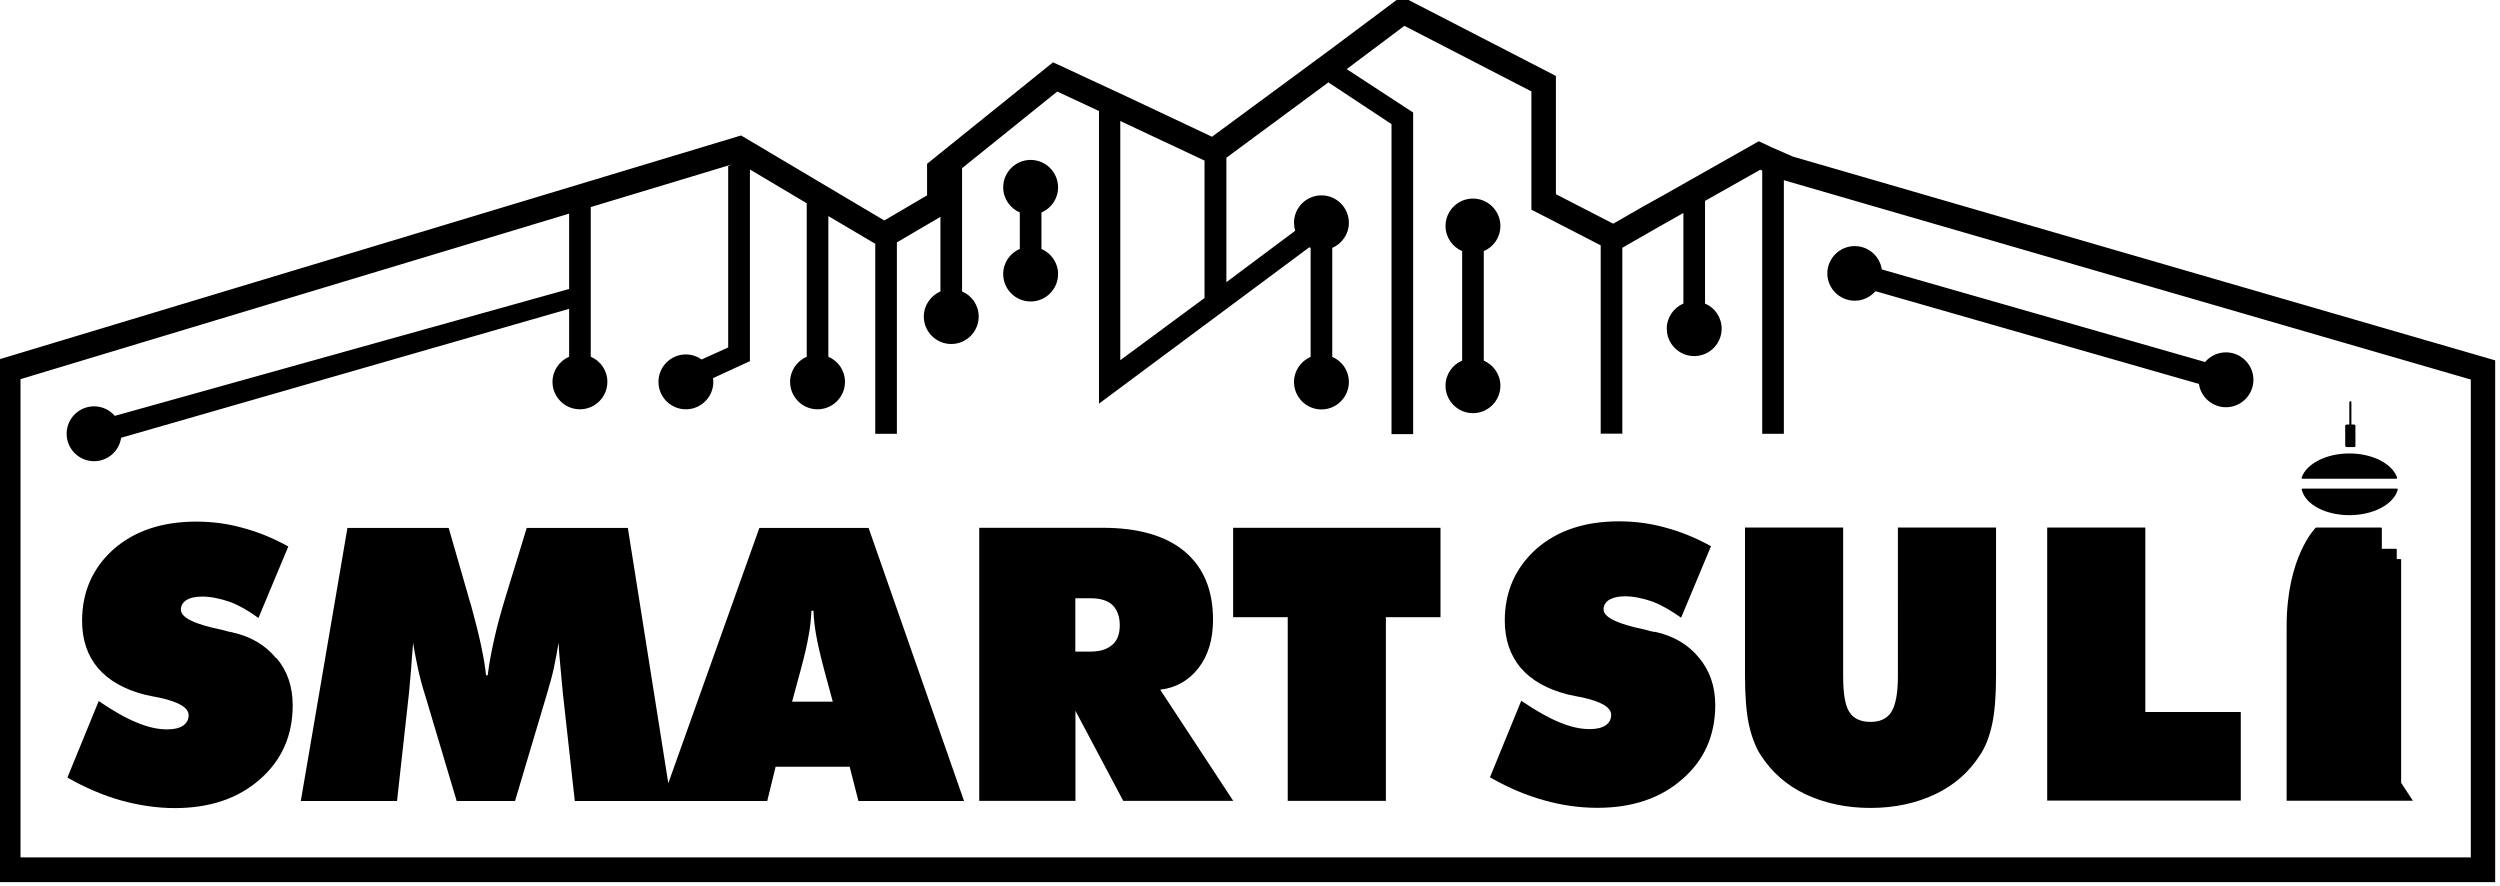
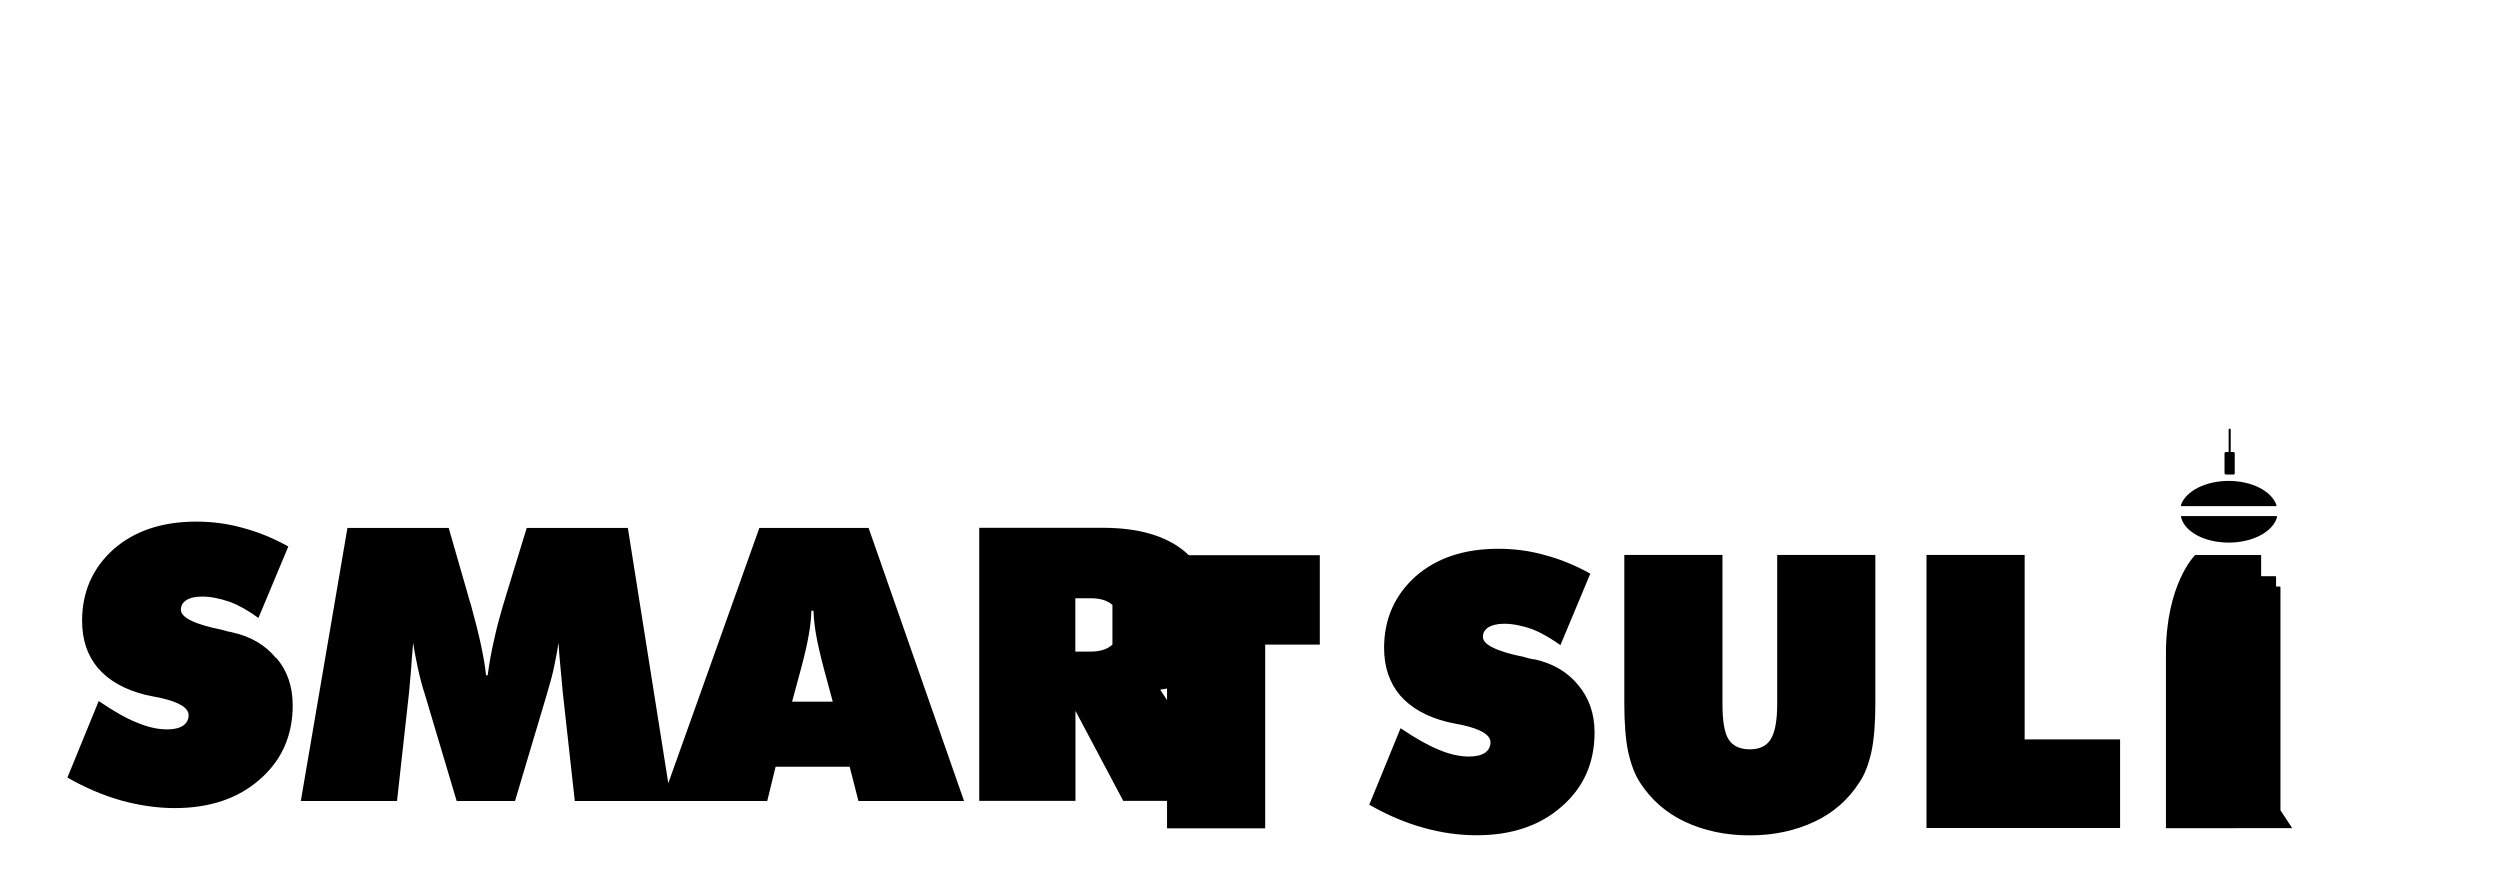
<svg xmlns="http://www.w3.org/2000/svg" xmlns:ns1="http://sodipodi.sourceforge.net/DTD/sodipodi-0.dtd" xmlns:ns2="http://www.inkscape.org/namespaces/inkscape" width="243.101" height="86.173" viewBox="0 0 64.32 22.8" version="1.1" id="svg84905" ns1:docname="logo_smartsuli.svg" ns2:export-filename="/var/www/thefoundation/web/themes/iief/screenshot.png" ns2:export-xdpi="96" ns2:export-ydpi="96" ns2:version="1.2.2 (b0a8486541, 2022-12-01)">
  <ns1:namedview id="namedview84907" pagecolor="#ffffff" bordercolor="#666666" borderopacity="1.0" ns2:pageshadow="2" ns2:pageopacity="0.0" ns2:pagecheckerboard="0" ns2:document-units="mm" showgrid="false" borderlayer="true" ns2:showpageshadow="false" units="px" ns2:zoom="1.7160411" ns2:cx="216.19529" ns2:cy="134.02942" ns2:window-width="1600" ns2:window-height="831" ns2:window-x="0" ns2:window-y="0" ns2:window-maximized="1" ns2:current-layer="g85148" ns2:deskcolor="#d1d1d1" />
  <defs id="defs84902" />
  <g ns2:label="Layer 1" ns2:groupmode="layer" id="layer1">
    <g id="g85148" transform="translate(-223.781,-237.142)">
      <g id="g933" transform="matrix(3.314,0,0,3.314,-830.173,-682.047)">
-         <path d="m 331.945,278.579 -0.16,-0.07 -0.1,-0.047 -0.726,0.411 -0.169,0.094 -0.235,0.135 -0.445,-0.229 v -0.918 l -1.199,-0.618 -0.547,0.409 -0.924,0.681 -0.638,-0.301 -0.596,-0.277 -0.978,0.788 v 0.245 l -0.332,0.195 -1.112,-0.66 -5.789,1.747 v 4.05 h 19.407 v -4.051 l -5.459,-1.584 z m -4.563,0.033 v 1.067 l -0.654,0.483 v -1.857 l 0.654,0.307 z m 9.828,5.41 h -19.02 v -3.713 l 4.259,-1.285 v 0.585 l -3.527,0.985 c -0.039,-0.045 -0.096,-0.074 -0.161,-0.074 -0.117,0 -0.213,0.095 -0.213,0.213 0,0.117 0.095,0.213 0.213,0.213 0.107,0 0.195,-0.079 0.21,-0.182 l 3.478,-1.001 v 0.372 c -0.076,0.033 -0.129,0.108 -0.129,0.195 0,0.117 0.095,0.213 0.213,0.213 0.117,0 0.213,-0.095 0.213,-0.213 0,-0.088 -0.053,-0.163 -0.129,-0.195 v -1.162 l 1.099,-0.332 -0.032,0.014 v 1.408 l -0.206,0.093 h -3.4e-4 c -0.035,-0.024 -0.077,-0.039 -0.122,-0.039 -0.117,0 -0.213,0.095 -0.213,0.213 0,0.117 0.095,0.213 0.213,0.213 0.117,0 0.213,-0.095 0.213,-0.213 0,-0.01 -0.001,-0.02 -0.002,-0.029 l 0.286,-0.132 v -1.488 l 0.437,0.26 0.004,0.003 v 1.191 c -0.076,0.033 -0.129,0.108 -0.129,0.195 0,0.117 0.095,0.213 0.213,0.213 0.117,0 0.213,-0.095 0.213,-0.213 0,-0.088 -0.053,-0.163 -0.129,-0.195 v -1.092 l 0.364,0.215 v 1.475 h 0.168 v -1.486 l 0.338,-0.198 v 0.579 c -0.076,0.033 -0.129,0.108 -0.129,0.195 0,0.117 0.095,0.213 0.213,0.213 0.117,0 0.213,-0.095 0.213,-0.213 0,-0.088 -0.053,-0.163 -0.129,-0.195 v -0.957 l 0.739,-0.595 0.319,0.149 0.005,0.002 v 2.272 l 1.633,-1.214 c 0.003,0.002 0.007,0.003 0.01,0.005 v 0.846 c -0.076,0.033 -0.129,0.108 -0.129,0.195 0,0.117 0.095,0.213 0.213,0.213 0.117,0 0.213,-0.095 0.213,-0.213 0,-0.088 -0.053,-0.163 -0.129,-0.195 v -0.846 c 0.076,-0.033 0.129,-0.108 0.129,-0.195 0,-0.117 -0.095,-0.213 -0.213,-0.213 -0.117,0 -0.213,0.095 -0.213,0.213 0,0.021 0.003,0.042 0.009,0.062 l -0.534,0.399 v -0.966 l 0.785,-0.58 0.007,-0.005 0.49,0.324 v 2.407 h 0.168 v -2.497 l -0.516,-0.337 0.448,-0.336 0.986,0.509 v 0.918 l 0.538,0.277 v 1.462 h 0.168 v -1.443 l 0.263,-0.151 0.211,-0.119 v 0.703 c -0.076,0.033 -0.129,0.108 -0.129,0.195 0,0.117 0.095,0.213 0.213,0.213 0.117,0 0.213,-0.095 0.213,-0.213 0,-0.088 -0.053,-0.163 -0.129,-0.195 v -0.797 l 0.429,-0.242 0.015,0.007 v 2.043 h 0.168 v -1.969 l 0.002,9.8e-4 5.331,1.547 v 3.713 z m -11.262,-4.725 v -0.282 c -0.076,-0.033 -0.129,-0.108 -0.129,-0.195 0,-0.117 0.095,-0.213 0.213,-0.213 0.117,0 0.213,0.095 0.213,0.213 0,0.088 -0.053,0.163 -0.129,0.195 v 0.283 c 0.076,0.033 0.129,0.108 0.129,0.195 0,0.117 -0.095,0.213 -0.213,0.213 -0.117,0 -0.213,-0.095 -0.213,-0.213 0,-0.088 0.053,-0.163 0.129,-0.195 m 3.518,1.275 c -0.117,0 -0.213,-0.095 -0.213,-0.213 0,-0.088 0.053,-0.163 0.129,-0.195 v -0.85 c -0.076,-0.033 -0.129,-0.108 -0.129,-0.195 0,-0.117 0.095,-0.213 0.213,-0.213 0.117,0 0.213,0.095 0.213,0.213 0,0.088 -0.053,0.163 -0.129,0.195 v 0.85 c 0.076,0.033 0.129,0.108 0.129,0.195 0,0.117 -0.095,0.213 -0.213,0.213 z m 2.751,-1.084 c 0,-0.117 0.095,-0.213 0.213,-0.213 0.107,0 0.195,0.079 0.21,0.181 l 2.51,0.719 c 0.039,-0.046 0.097,-0.075 0.162,-0.075 0.117,0 0.213,0.095 0.213,0.213 0,0.117 -0.095,0.213 -0.213,0.213 -0.107,0 -0.195,-0.079 -0.21,-0.181 l -2.511,-0.72 c -0.039,0.045 -0.097,0.074 -0.161,0.074 -0.117,0 -0.213,-0.095 -0.213,-0.213" fill="#0BB8F4" id="path2" style="font-size:5.556px;line-height:1.25;font-family:'Noto Naskh Arabic UI';-inkscape-font-specification:'Noto Naskh Arabic UI, Normal';letter-spacing:0px;word-spacing:0px;fill:#000000;stroke-width:0.07" />
-         <path d="m 320.176,282.473 c 0.085,0.099 0.127,0.222 0.127,0.368 0,0.235 -0.085,0.427 -0.255,0.575 -0.085,0.075 -0.183,0.131 -0.294,0.168 -0.111,0.037 -0.233,0.055 -0.366,0.055 -0.133,0 -0.275,-0.02 -0.416,-0.059 -0.141,-0.04 -0.28,-0.099 -0.418,-0.178 l 0.243,-0.594 c 0.115,0.078 0.213,0.134 0.294,0.166 0.084,0.036 0.163,0.054 0.237,0.054 0.054,0 0.096,-0.01 0.124,-0.029 0.029,-0.021 0.043,-0.048 0.043,-0.081 0,-0.058 -0.075,-0.103 -0.225,-0.136 -0.032,-0.006 -0.07,-0.013 -0.113,-0.023 -0.158,-0.04 -0.28,-0.108 -0.365,-0.206 -0.083,-0.098 -0.124,-0.22 -0.124,-0.368 0,-0.225 0.082,-0.411 0.246,-0.557 0.163,-0.142 0.377,-0.213 0.64,-0.213 0.125,0 0.245,0.016 0.359,0.048 0.121,0.032 0.239,0.08 0.356,0.145 l -0.232,0.555 c -0.077,-0.056 -0.15,-0.098 -0.219,-0.124 -0.081,-0.028 -0.153,-0.042 -0.217,-0.042 -0.053,0 -0.095,0.009 -0.124,0.028 -0.028,0.018 -0.042,0.043 -0.042,0.074 0,0.061 0.106,0.113 0.319,0.156 0.028,0.009 0.054,0.015 0.077,0.019 0.146,0.032 0.26,0.099 0.343,0.201 m 4.6,-1.011 h -0.848 l -0.707,1.982 -0.314,-1.982 h -0.785 l -0.158,0.515 c -0.043,0.14 -0.074,0.254 -0.093,0.342 -0.023,0.1 -0.041,0.196 -0.052,0.287 h -0.013 c -0.013,-0.132 -0.053,-0.314 -0.117,-0.546 -0.013,-0.04 -0.02,-0.064 -0.022,-0.074 l -0.151,-0.524 h -0.786 l -0.362,2.12 h 0.747 l 0.093,-0.84 c 0.008,-0.087 0.014,-0.151 0.017,-0.193 0.002,-0.038 0.007,-0.103 0.015,-0.195 0.006,0.043 0.018,0.108 0.036,0.193 0.015,0.07 0.034,0.143 0.059,0.22 l 0.243,0.815 h 0.453 l 0.243,-0.815 c 0.028,-0.094 0.048,-0.167 0.059,-0.22 0.013,-0.065 0.026,-0.129 0.036,-0.193 0.002,0.047 0.007,0.111 0.015,0.193 0.003,0.032 0.006,0.064 0.009,0.097 0.003,0.033 0.006,0.066 0.009,0.098 l 0.093,0.84 h 1.494 l 0.065,-0.266 h 0.575 l 0.068,0.266 h 0.82 z m -0.594,1.349 0.065,-0.24 c 0.03,-0.11 0.052,-0.204 0.065,-0.282 0.011,-0.057 0.017,-0.118 0.02,-0.184 h 0.016 c 0.003,0.066 0.01,0.127 0.02,0.184 0.011,0.064 0.032,0.158 0.065,0.282 l 0.065,0.24 z m 2.858,-0.093 c 0.124,-0.015 0.224,-0.072 0.3,-0.172 0.073,-0.096 0.11,-0.22 0.11,-0.371 0,-0.23 -0.073,-0.406 -0.22,-0.53 -0.146,-0.122 -0.358,-0.184 -0.637,-0.184 h -0.958 v 2.12 h 0.747 v -0.699 l 0.371,0.699 h 0.854 z m -0.371,-0.35 c -0.039,0.036 -0.095,0.054 -0.169,0.054 h -0.119 v -0.414 h 0.119 c 0.074,0 0.131,0.017 0.169,0.052 0.038,0.038 0.057,0.09 0.057,0.158 0,0.068 -0.019,0.117 -0.057,0.151 z m 0.937,-0.213 h 0.424 v 1.426 h 0.762 v -1.426 h 0.424 v -0.694 h -1.61 v 0.694 z m 9.16,1.426 -0.092,-0.14 v -1.732 c 0,-0.002 -0.002,-0.005 -0.005,-0.005 h -0.029 v -0.075 c 0,-0.002 -0.002,-0.005 -0.005,-0.005 h -0.111 v -0.16 c 0,-0.002 -0.002,-0.005 -0.005,-0.005 h -0.504 c -0.002,0 -0.003,8.2e-4 -0.005,0.002 -0.002,0.002 -0.225,0.225 -0.225,0.764 v 1.355 c 0,0 0.986,-1.6e-4 0.98,-1.6e-4 m -0.857,-2.5 h 0.729 c 0.003,0 0.005,-0.003 0.005,-0.003 0,-0.003 0.003,-0.005 0,-0.008 -0.04,-0.108 -0.193,-0.185 -0.37,-0.185 -0.177,0 -0.33,0.077 -0.37,0.185 v 0.008 c 0,0.003 0.003,0.003 0.005,0.003 m 0.365,0.283 c 0.185,0 0.341,-0.082 0.375,-0.195 v -0.008 c -0.002,-0.002 -0.003,-0.003 -0.005,-0.003 h -0.734 c -0.003,0 -0.005,0 -0.005,0.003 0,0.003 -0.003,0.005 0,0.008 0.029,0.114 0.185,0.195 0.37,0.195 m -5.395,0.907 c -0.023,-0.004 -0.049,-0.01 -0.077,-0.019 -0.212,-0.043 -0.319,-0.096 -0.319,-0.156 0,-0.031 0.014,-0.055 0.042,-0.074 0.03,-0.018 0.071,-0.028 0.124,-0.028 0.064,0 0.136,0.014 0.217,0.042 0.069,0.027 0.141,0.069 0.219,0.124 l 0.232,-0.555 c -0.117,-0.065 -0.235,-0.113 -0.356,-0.145 -0.114,-0.032 -0.234,-0.048 -0.359,-0.048 -0.264,0 -0.477,0.071 -0.64,0.213 -0.164,0.147 -0.246,0.333 -0.246,0.557 0,0.148 0.042,0.27 0.124,0.368 0.085,0.098 0.207,0.166 0.365,0.206 0.043,0.01 0.081,0.017 0.113,0.023 0.15,0.033 0.224,0.078 0.224,0.136 0,0.033 -0.014,0.06 -0.043,0.081 -0.029,0.019 -0.07,0.029 -0.124,0.029 -0.074,0 -0.153,-0.018 -0.237,-0.054 -0.081,-0.033 -0.179,-0.088 -0.294,-0.166 l -0.243,0.594 c 0.138,0.079 0.277,0.139 0.418,0.178 0.141,0.04 0.279,0.059 0.416,0.059 0.136,0 0.255,-0.018 0.366,-0.055 0.111,-0.037 0.209,-0.093 0.294,-0.168 0.17,-0.148 0.255,-0.339 0.255,-0.575 0,-0.146 -0.043,-0.268 -0.127,-0.368 -0.083,-0.102 -0.197,-0.169 -0.343,-0.201 m 1.888,0.346 c 0,0.13 -0.017,0.223 -0.051,0.277 -0.032,0.051 -0.086,0.077 -0.162,0.077 -0.076,0 -0.132,-0.026 -0.164,-0.077 -0.032,-0.048 -0.048,-0.141 -0.048,-0.277 v -1.155 h -0.762 v 1.15 c 0,0.156 0.01,0.281 0.029,0.374 0.022,0.1 0.053,0.182 0.093,0.243 0.086,0.133 0.201,0.234 0.346,0.303 0.151,0.071 0.319,0.107 0.506,0.107 0.186,0 0.354,-0.036 0.504,-0.107 0.145,-0.069 0.26,-0.169 0.346,-0.303 0.043,-0.062 0.074,-0.144 0.096,-0.246 0.019,-0.093 0.029,-0.216 0.029,-0.371 v -1.15 h -0.762 z m 1.921,-1.155 h -0.762 v 2.12 h 1.503 v -0.688 h -0.741 z m 1.56,-0.625 c 8.2e-4,3.1e-4 0.002,4.7e-4 0.002,4.7e-4 h 0.061 c 0.003,0 0.005,-0.003 0.008,-0.005 v -0.161 c 0,-0.001 -5e-4,-0.002 -8.2e-4,-0.003 0,0 -1.6e-4,-10e-4 -5e-4,-10e-4 -3.2e-4,-5e-4 -8e-4,-6.6e-4 -0.001,-10e-4 -0.002,-0.002 -0.005,-0.004 -0.008,-0.004 h -0.021 v -0.173 c 0,-0.005 -0.003,-0.008 -0.008,-0.008 -0.003,0 -0.008,0.003 -0.008,0.008 v 0.173 h -0.021 c -0.003,0 -0.005,10e-4 -0.007,0.003 -0.002,0.001 -0.004,0.003 -0.004,0.006 0,3.2e-4 3e-5,4.8e-4 1.9e-4,6.3e-4 0,3.5e-4 -1.9e-4,6.7e-4 -1.9e-4,8.2e-4 v 0.154 c 0,0.005 0.003,0.009 0.008,0.01" fill="#0BB8F4" id="path4" style="font-size:5.556px;line-height:1.25;font-family:'Noto Naskh Arabic UI';-inkscape-font-specification:'Noto Naskh Arabic UI, Normal';letter-spacing:0px;word-spacing:0px;fill:#000000;stroke-width:0.07" />
+         <path d="m 320.176,282.473 c 0.085,0.099 0.127,0.222 0.127,0.368 0,0.235 -0.085,0.427 -0.255,0.575 -0.085,0.075 -0.183,0.131 -0.294,0.168 -0.111,0.037 -0.233,0.055 -0.366,0.055 -0.133,0 -0.275,-0.02 -0.416,-0.059 -0.141,-0.04 -0.28,-0.099 -0.418,-0.178 l 0.243,-0.594 c 0.115,0.078 0.213,0.134 0.294,0.166 0.084,0.036 0.163,0.054 0.237,0.054 0.054,0 0.096,-0.01 0.124,-0.029 0.029,-0.021 0.043,-0.048 0.043,-0.081 0,-0.058 -0.075,-0.103 -0.225,-0.136 -0.032,-0.006 -0.07,-0.013 -0.113,-0.023 -0.158,-0.04 -0.28,-0.108 -0.365,-0.206 -0.083,-0.098 -0.124,-0.22 -0.124,-0.368 0,-0.225 0.082,-0.411 0.246,-0.557 0.163,-0.142 0.377,-0.213 0.64,-0.213 0.125,0 0.245,0.016 0.359,0.048 0.121,0.032 0.239,0.08 0.356,0.145 l -0.232,0.555 c -0.077,-0.056 -0.15,-0.098 -0.219,-0.124 -0.081,-0.028 -0.153,-0.042 -0.217,-0.042 -0.053,0 -0.095,0.009 -0.124,0.028 -0.028,0.018 -0.042,0.043 -0.042,0.074 0,0.061 0.106,0.113 0.319,0.156 0.028,0.009 0.054,0.015 0.077,0.019 0.146,0.032 0.26,0.099 0.343,0.201 m 4.6,-1.011 h -0.848 l -0.707,1.982 -0.314,-1.982 h -0.785 l -0.158,0.515 c -0.043,0.14 -0.074,0.254 -0.093,0.342 -0.023,0.1 -0.041,0.196 -0.052,0.287 h -0.013 c -0.013,-0.132 -0.053,-0.314 -0.117,-0.546 -0.013,-0.04 -0.02,-0.064 -0.022,-0.074 l -0.151,-0.524 h -0.786 l -0.362,2.12 h 0.747 l 0.093,-0.84 c 0.008,-0.087 0.014,-0.151 0.017,-0.193 0.002,-0.038 0.007,-0.103 0.015,-0.195 0.006,0.043 0.018,0.108 0.036,0.193 0.015,0.07 0.034,0.143 0.059,0.22 l 0.243,0.815 h 0.453 l 0.243,-0.815 c 0.028,-0.094 0.048,-0.167 0.059,-0.22 0.013,-0.065 0.026,-0.129 0.036,-0.193 0.002,0.047 0.007,0.111 0.015,0.193 0.003,0.032 0.006,0.064 0.009,0.097 0.003,0.033 0.006,0.066 0.009,0.098 l 0.093,0.84 h 1.494 l 0.065,-0.266 h 0.575 l 0.068,0.266 h 0.82 z m -0.594,1.349 0.065,-0.24 c 0.03,-0.11 0.052,-0.204 0.065,-0.282 0.011,-0.057 0.017,-0.118 0.02,-0.184 h 0.016 c 0.003,0.066 0.01,0.127 0.02,0.184 0.011,0.064 0.032,0.158 0.065,0.282 l 0.065,0.24 z m 2.858,-0.093 c 0.124,-0.015 0.224,-0.072 0.3,-0.172 0.073,-0.096 0.11,-0.22 0.11,-0.371 0,-0.23 -0.073,-0.406 -0.22,-0.53 -0.146,-0.122 -0.358,-0.184 -0.637,-0.184 h -0.958 v 2.12 h 0.747 v -0.699 l 0.371,0.699 h 0.854 z m -0.371,-0.35 c -0.039,0.036 -0.095,0.054 -0.169,0.054 h -0.119 v -0.414 h 0.119 c 0.074,0 0.131,0.017 0.169,0.052 0.038,0.038 0.057,0.09 0.057,0.158 0,0.068 -0.019,0.117 -0.057,0.151 z h 0.424 v 1.426 h 0.762 v -1.426 h 0.424 v -0.694 h -1.61 v 0.694 z m 9.16,1.426 -0.092,-0.14 v -1.732 c 0,-0.002 -0.002,-0.005 -0.005,-0.005 h -0.029 v -0.075 c 0,-0.002 -0.002,-0.005 -0.005,-0.005 h -0.111 v -0.16 c 0,-0.002 -0.002,-0.005 -0.005,-0.005 h -0.504 c -0.002,0 -0.003,8.2e-4 -0.005,0.002 -0.002,0.002 -0.225,0.225 -0.225,0.764 v 1.355 c 0,0 0.986,-1.6e-4 0.98,-1.6e-4 m -0.857,-2.5 h 0.729 c 0.003,0 0.005,-0.003 0.005,-0.003 0,-0.003 0.003,-0.005 0,-0.008 -0.04,-0.108 -0.193,-0.185 -0.37,-0.185 -0.177,0 -0.33,0.077 -0.37,0.185 v 0.008 c 0,0.003 0.003,0.003 0.005,0.003 m 0.365,0.283 c 0.185,0 0.341,-0.082 0.375,-0.195 v -0.008 c -0.002,-0.002 -0.003,-0.003 -0.005,-0.003 h -0.734 c -0.003,0 -0.005,0 -0.005,0.003 0,0.003 -0.003,0.005 0,0.008 0.029,0.114 0.185,0.195 0.37,0.195 m -5.395,0.907 c -0.023,-0.004 -0.049,-0.01 -0.077,-0.019 -0.212,-0.043 -0.319,-0.096 -0.319,-0.156 0,-0.031 0.014,-0.055 0.042,-0.074 0.03,-0.018 0.071,-0.028 0.124,-0.028 0.064,0 0.136,0.014 0.217,0.042 0.069,0.027 0.141,0.069 0.219,0.124 l 0.232,-0.555 c -0.117,-0.065 -0.235,-0.113 -0.356,-0.145 -0.114,-0.032 -0.234,-0.048 -0.359,-0.048 -0.264,0 -0.477,0.071 -0.64,0.213 -0.164,0.147 -0.246,0.333 -0.246,0.557 0,0.148 0.042,0.27 0.124,0.368 0.085,0.098 0.207,0.166 0.365,0.206 0.043,0.01 0.081,0.017 0.113,0.023 0.15,0.033 0.224,0.078 0.224,0.136 0,0.033 -0.014,0.06 -0.043,0.081 -0.029,0.019 -0.07,0.029 -0.124,0.029 -0.074,0 -0.153,-0.018 -0.237,-0.054 -0.081,-0.033 -0.179,-0.088 -0.294,-0.166 l -0.243,0.594 c 0.138,0.079 0.277,0.139 0.418,0.178 0.141,0.04 0.279,0.059 0.416,0.059 0.136,0 0.255,-0.018 0.366,-0.055 0.111,-0.037 0.209,-0.093 0.294,-0.168 0.17,-0.148 0.255,-0.339 0.255,-0.575 0,-0.146 -0.043,-0.268 -0.127,-0.368 -0.083,-0.102 -0.197,-0.169 -0.343,-0.201 m 1.888,0.346 c 0,0.13 -0.017,0.223 -0.051,0.277 -0.032,0.051 -0.086,0.077 -0.162,0.077 -0.076,0 -0.132,-0.026 -0.164,-0.077 -0.032,-0.048 -0.048,-0.141 -0.048,-0.277 v -1.155 h -0.762 v 1.15 c 0,0.156 0.01,0.281 0.029,0.374 0.022,0.1 0.053,0.182 0.093,0.243 0.086,0.133 0.201,0.234 0.346,0.303 0.151,0.071 0.319,0.107 0.506,0.107 0.186,0 0.354,-0.036 0.504,-0.107 0.145,-0.069 0.26,-0.169 0.346,-0.303 0.043,-0.062 0.074,-0.144 0.096,-0.246 0.019,-0.093 0.029,-0.216 0.029,-0.371 v -1.15 h -0.762 z m 1.921,-1.155 h -0.762 v 2.12 h 1.503 v -0.688 h -0.741 z m 1.56,-0.625 c 8.2e-4,3.1e-4 0.002,4.7e-4 0.002,4.7e-4 h 0.061 c 0.003,0 0.005,-0.003 0.008,-0.005 v -0.161 c 0,-0.001 -5e-4,-0.002 -8.2e-4,-0.003 0,0 -1.6e-4,-10e-4 -5e-4,-10e-4 -3.2e-4,-5e-4 -8e-4,-6.6e-4 -0.001,-10e-4 -0.002,-0.002 -0.005,-0.004 -0.008,-0.004 h -0.021 v -0.173 c 0,-0.005 -0.003,-0.008 -0.008,-0.008 -0.003,0 -0.008,0.003 -0.008,0.008 v 0.173 h -0.021 c -0.003,0 -0.005,10e-4 -0.007,0.003 -0.002,0.001 -0.004,0.003 -0.004,0.006 0,3.2e-4 3e-5,4.8e-4 1.9e-4,6.3e-4 0,3.5e-4 -1.9e-4,6.7e-4 -1.9e-4,8.2e-4 v 0.154 c 0,0.005 0.003,0.009 0.008,0.01" fill="#0BB8F4" id="path4" style="font-size:5.556px;line-height:1.25;font-family:'Noto Naskh Arabic UI';-inkscape-font-specification:'Noto Naskh Arabic UI, Normal';letter-spacing:0px;word-spacing:0px;fill:#000000;stroke-width:0.07" />
      </g>
    </g>
  </g>
</svg>